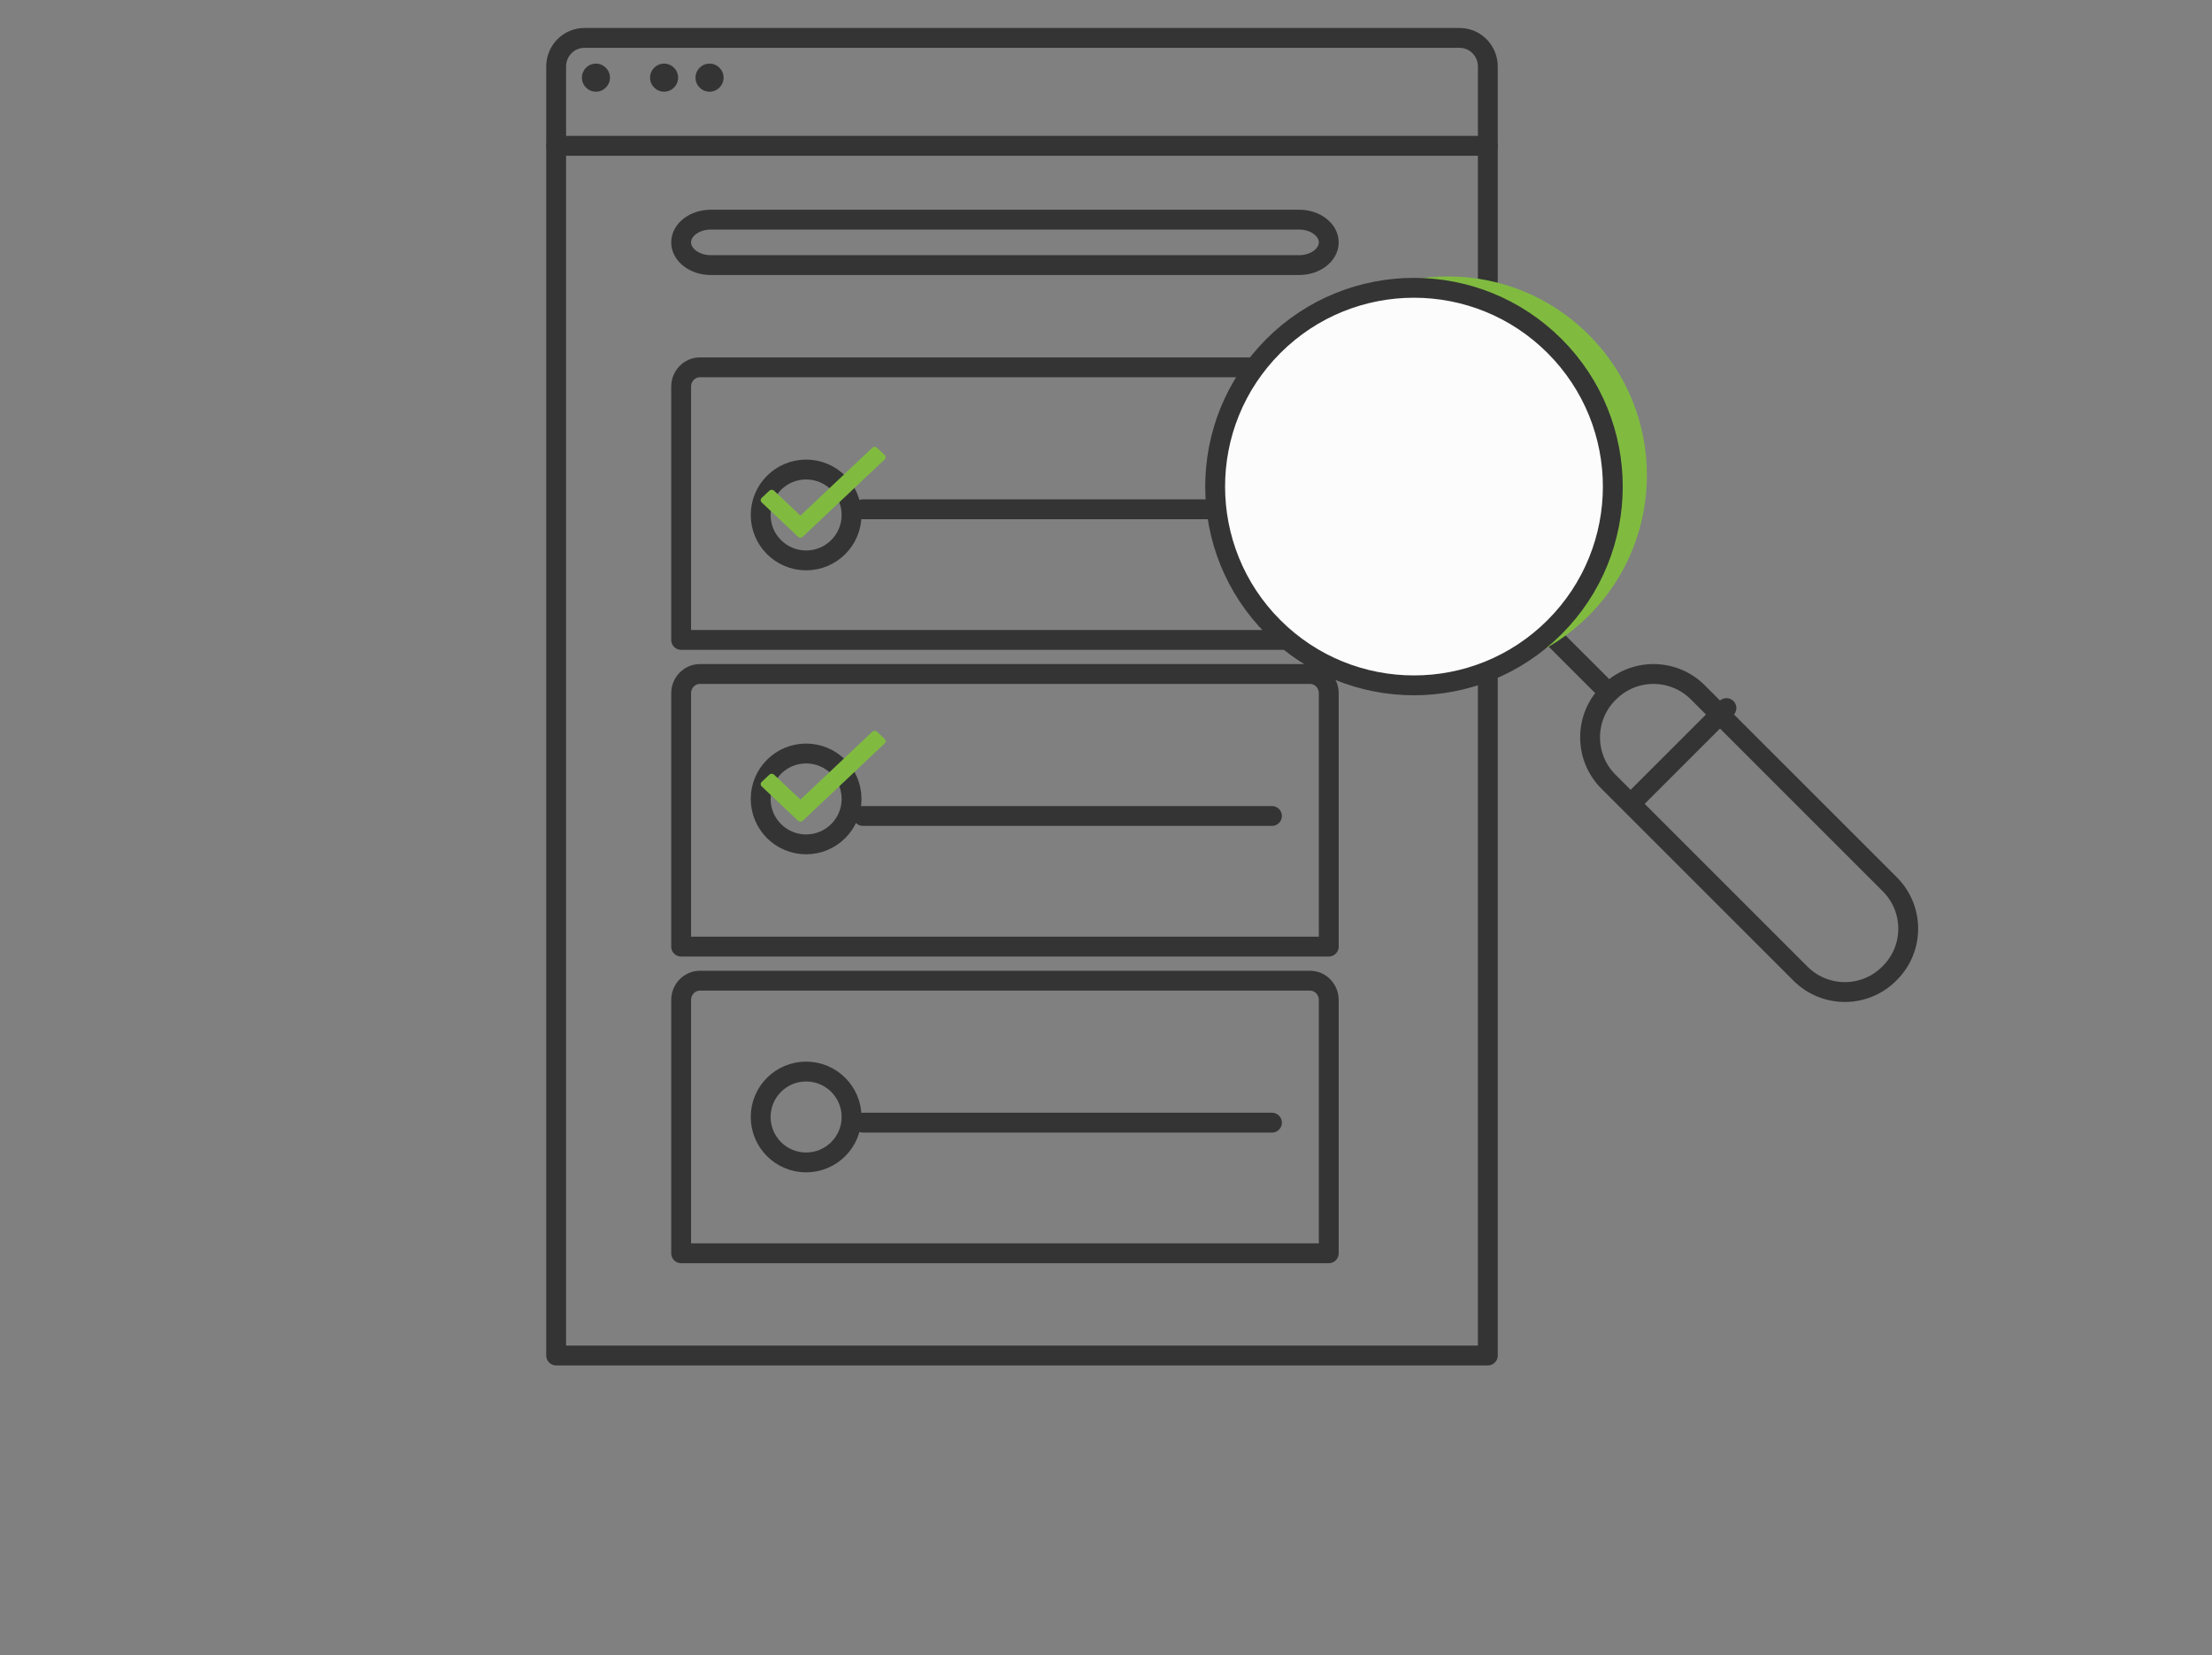
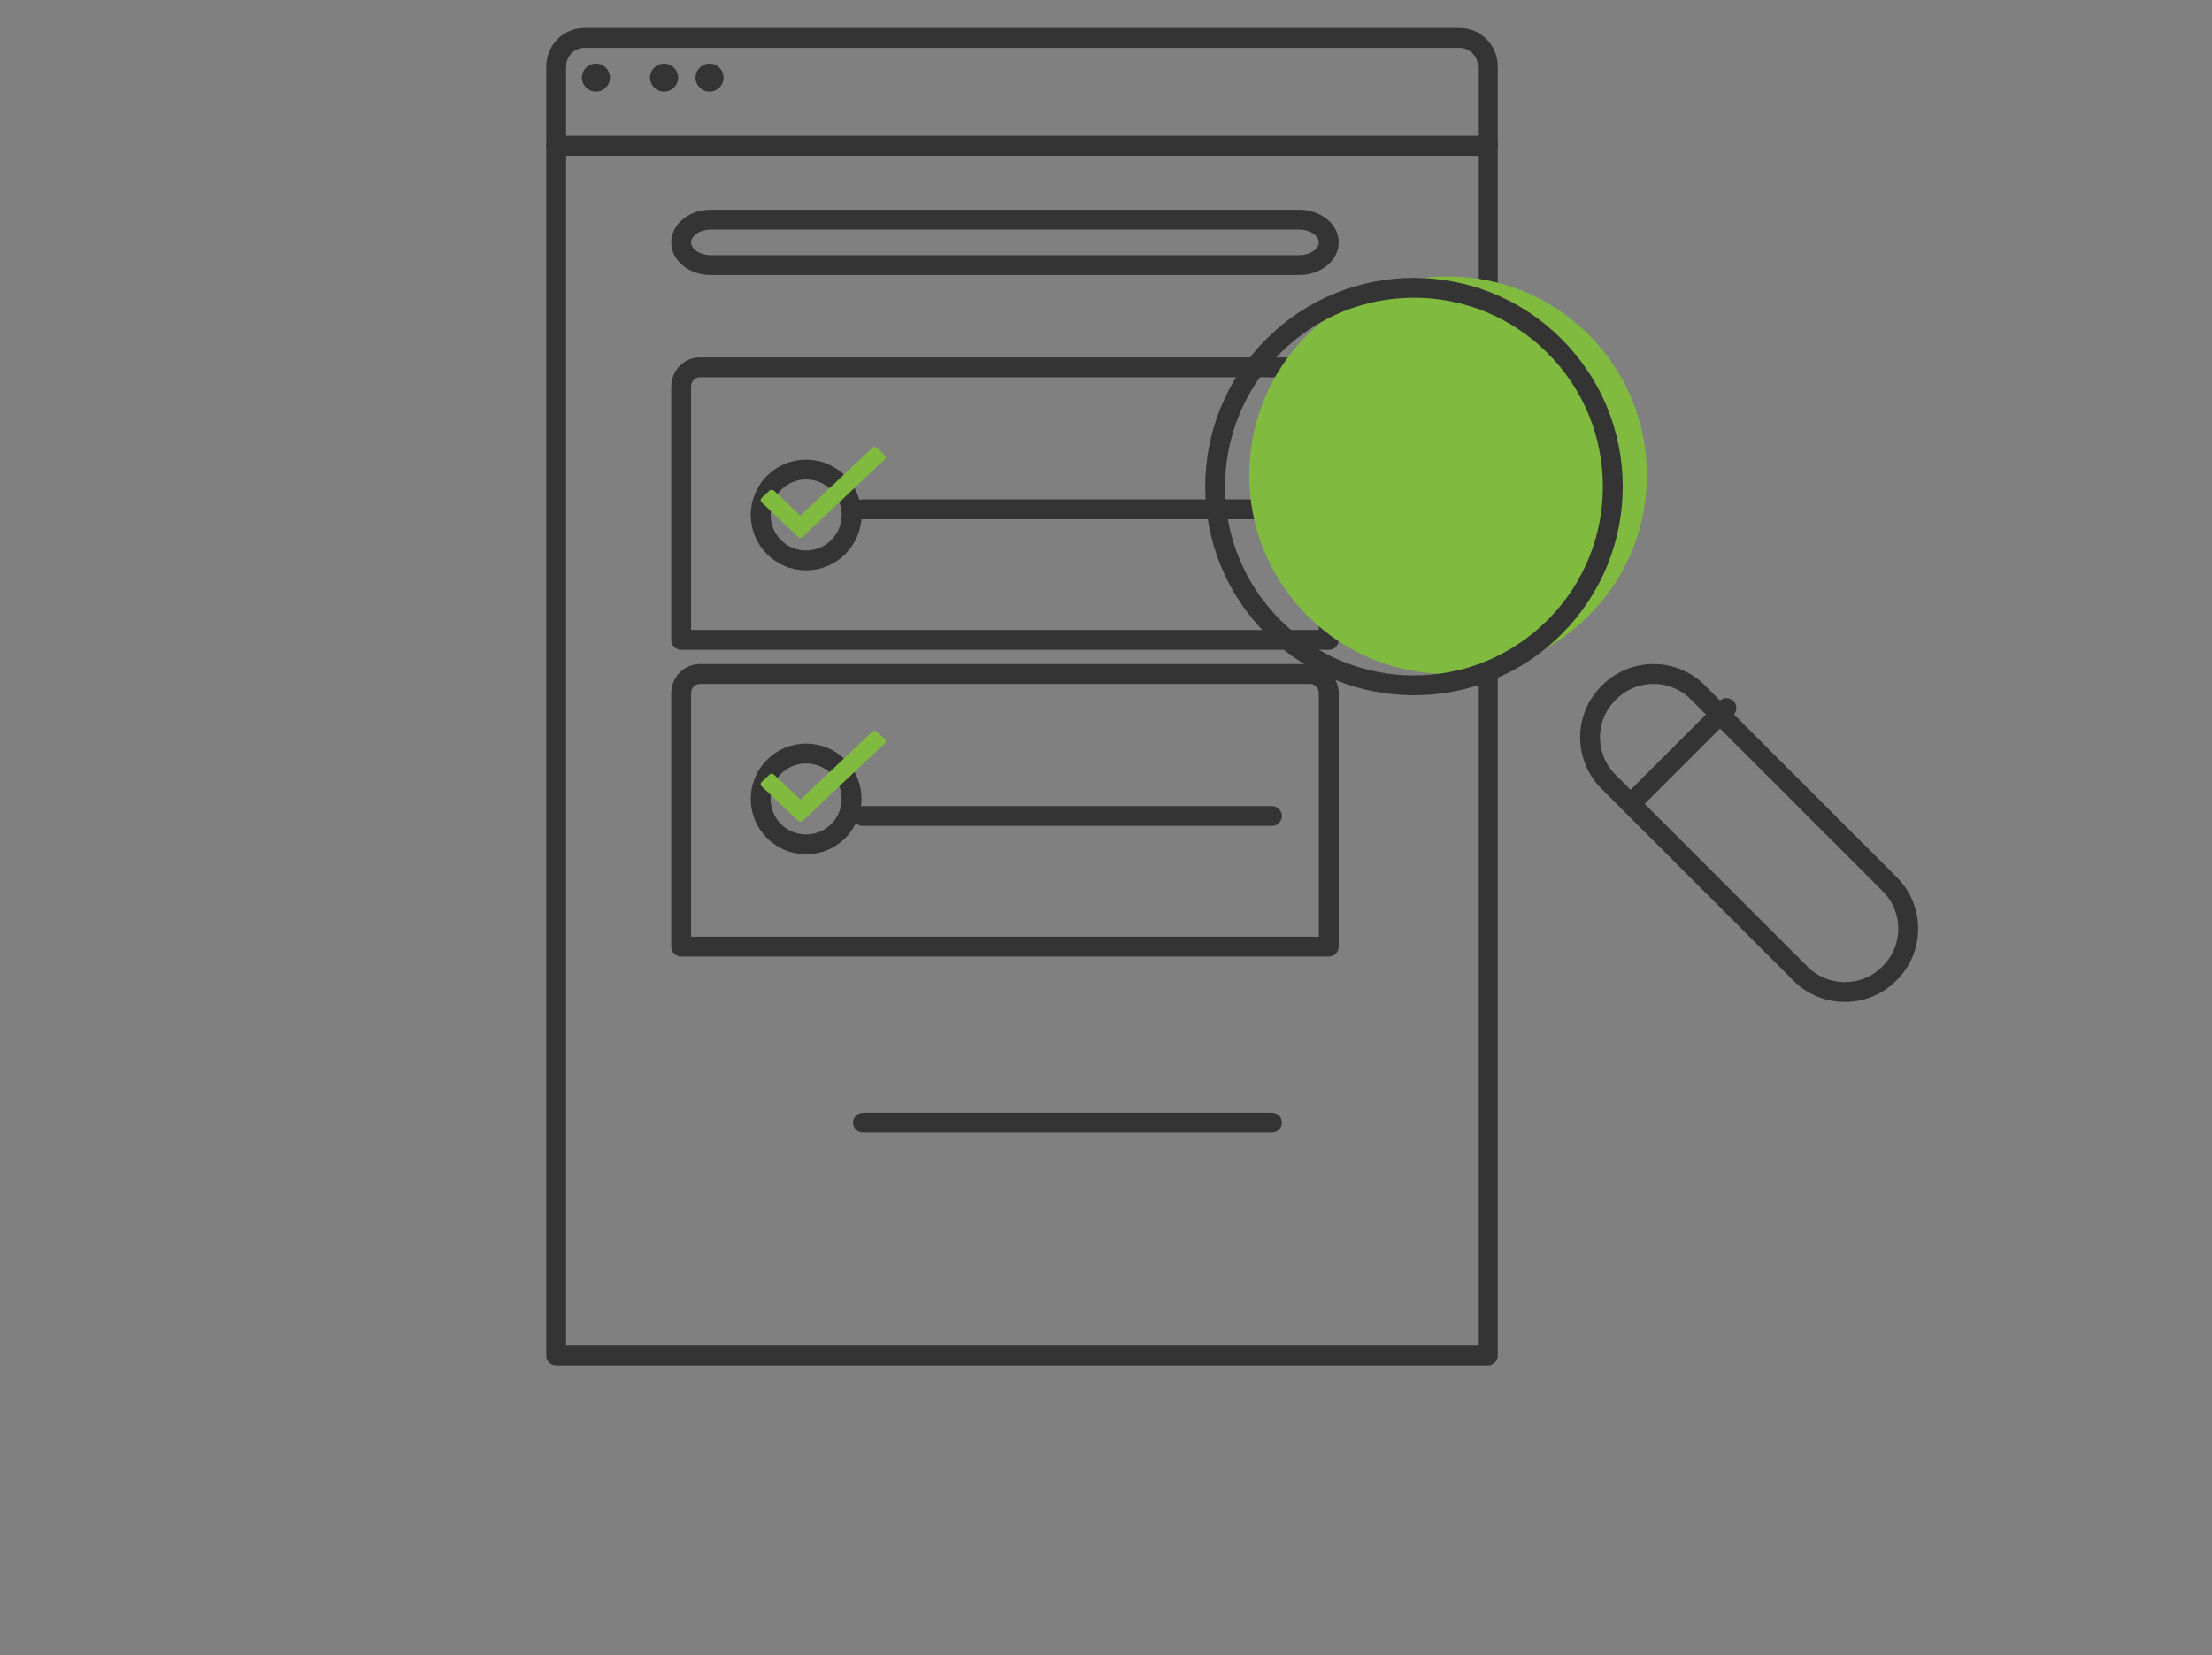
<svg xmlns="http://www.w3.org/2000/svg" width="175px" height="131px" viewBox="0 0 175 131" version="1.1">
  <rect x="0" y="0" width="175" height="131" fill="#808080" stroke="none" />
  <title>mina sidor</title>
  <desc>Created with Sketch.</desc>
  <g id="mina-sidor" stroke="none" stroke-width="1" fill="none" fill-rule="evenodd">
    <g id="Group-9" transform="translate(44, 3)">
      <path d="M73.708,104.27 L1.99591454e-13,104.27 L1.99591454e-13,2.262 C1.99591454e-13,1.012 0.999,9.58038981e-14 2.233,9.58038981e-14 L71.476,9.58038981e-14 C72.709,9.58038981e-14 73.708,1.012 73.708,2.262 L73.708,104.27 Z" id="Stroke-31" stroke="#343434" stroke-width="1.571" stroke-linecap="round" stroke-linejoin="round" />
      <path d="M61.124,47.641 L9.888,47.641 L9.888,27.599 C9.888,26.753 10.555,26.068 11.377,26.068 L59.634,26.068 C60.459,26.068 61.124,26.753 61.124,27.599 L61.124,47.641 Z" id="Stroke-32" stroke="#343434" stroke-width="1.571" stroke-linecap="round" stroke-linejoin="round" />
      <path d="M23.371,37.753 C23.371,39.737 21.76,41.348 19.775,41.348 C17.788,41.348 16.18,39.737 16.18,37.753 C16.18,35.768 17.788,34.157 19.775,34.157 C21.76,34.157 23.371,35.768 23.371,37.753 Z" id="Stroke-33" stroke="#343434" stroke-width="1.571" stroke-linecap="round" stroke-linejoin="round" />
      <line x1="56.629" y1="37.304" x2="24.27" y2="37.304" id="Stroke-34" stroke="#343434" stroke-width="1.571" stroke-linecap="round" stroke-linejoin="round" />
      <path d="M61.124,71.91 L9.888,71.91 L9.888,51.866 C9.888,51.02 10.555,50.337 11.377,50.337 L59.634,50.337 C60.459,50.337 61.124,51.02 61.124,51.866 L61.124,71.91 Z" id="Stroke-35" stroke="#343434" stroke-width="1.571" stroke-linecap="round" stroke-linejoin="round" />
      <path d="M23.371,60.225 C23.371,62.209 21.76,63.82 19.775,63.82 C17.788,63.82 16.18,62.209 16.18,60.225 C16.18,58.24 17.788,56.629 19.775,56.629 C21.76,56.629 23.371,58.24 23.371,60.225 Z" id="Stroke-36" stroke="#343434" stroke-width="1.571" stroke-linecap="round" stroke-linejoin="round" />
      <line x1="56.629" y1="61.573" x2="24.27" y2="61.573" id="Stroke-37" stroke="#343434" stroke-width="1.571" stroke-linecap="round" stroke-linejoin="round" />
-       <path d="M61.124,96.18 L9.888,96.18 L9.888,76.136 C9.888,75.292 10.555,74.607 11.377,74.607 L59.634,74.607 C60.459,74.607 61.124,75.292 61.124,76.136 L61.124,96.18 Z" id="Stroke-38" stroke="#343434" stroke-width="1.571" stroke-linecap="round" stroke-linejoin="round" />
-       <path d="M23.371,85.394 C23.371,87.378 21.76,88.989 19.775,88.989 C17.788,88.989 16.18,87.378 16.18,85.394 C16.18,83.409 17.788,81.798 19.775,81.798 C21.76,81.798 23.371,83.409 23.371,85.394 Z" id="Stroke-39" stroke="#343434" stroke-width="1.571" stroke-linecap="round" stroke-linejoin="round" />
      <line x1="56.629" y1="85.843" x2="24.27" y2="85.843" id="Stroke-40" stroke="#343434" stroke-width="1.571" stroke-linecap="round" stroke-linejoin="round" />
      <line x1="1.99591454e-13" y1="8.539" x2="73.708" y2="8.539" id="Stroke-41" stroke="#343434" stroke-width="1.571" stroke-linecap="round" stroke-linejoin="round" />
      <path d="M4.256,3.146 C4.256,3.758 3.757,4.257 3.145,4.257 C2.533,4.257 2.036,3.758 2.036,3.146 C2.036,2.531 2.533,2.035 3.145,2.035 C3.757,2.035 4.256,2.531 4.256,3.146" id="Fill-42" fill="#343434" />
      <path d="M9.649,3.146 C9.649,3.758 9.15,4.257 8.538,4.257 C7.926,4.257 7.43,3.758 7.43,3.146 C7.43,2.531 7.926,2.035 8.538,2.035 C9.15,2.035 9.649,2.531 9.649,3.146" id="Fill-43" fill="#343434" />
      <path d="M13.245,3.146 C13.245,3.758 12.746,4.257 12.134,4.257 C11.521,4.257 11.025,3.758 11.025,3.146 C11.025,2.531 11.521,2.035 12.134,2.035 C12.746,2.035 13.245,2.531 13.245,3.146" id="Fill-44" fill="#343434" />
      <path d="M58.783,14.382 L12.231,14.382 C10.942,14.382 9.888,15.191 9.888,16.181 C9.888,17.168 10.942,17.978 12.231,17.978 L58.783,17.978 C60.07,17.978 61.124,17.168 61.124,16.181 C61.124,15.191 60.07,14.382 58.783,14.382 Z" id="Stroke-45" stroke="#343434" stroke-width="1.571" stroke-linecap="round" stroke-linejoin="round" />
      <path d="M25.992,33.355 L19.508,39.48 C19.408,39.574 19.242,39.574 19.139,39.48 L16.255,36.754 C16.155,36.66 16.155,36.503 16.255,36.409 L16.868,35.83 C16.968,35.735 17.133,35.735 17.236,35.83 L19.326,37.805 L25.014,32.431 C25.114,32.336 25.279,32.336 25.38,32.431 L25.992,33.01 C26.093,33.104 26.093,33.258 25.992,33.355" id="Fill-46" fill="#80BB40" />
      <path d="M25.992,55.83 L19.508,61.952 C19.408,62.046 19.242,62.046 19.139,61.952 L16.255,59.227 C16.155,59.133 16.155,58.976 16.255,58.882 L16.868,58.303 C16.968,58.208 17.133,58.208 17.236,58.303 L19.326,60.277 L25.014,54.903 C25.114,54.808 25.279,54.808 25.38,54.903 L25.992,55.481 C26.093,55.576 26.093,55.732 25.992,55.83" id="Fill-47" fill="#80BB40" />
      <path d="M105.513,74.001 L105.462,74.052 C103.524,75.99 100.382,75.99 98.445,74.052 L83.251,58.86 C81.314,56.922 81.314,53.78 83.251,51.842 L83.305,51.791 C85.243,49.853 88.385,49.853 90.323,51.791 L105.513,66.983 C107.451,68.921 107.451,72.063 105.513,74.001 Z" id="Stroke-104" stroke="#343434" stroke-width="1.571" stroke-linecap="round" stroke-linejoin="round" />
      <line x1="85.394" y1="60.225" x2="92.585" y2="53.034" id="Stroke-105" stroke="#343434" stroke-width="1.571" stroke-linecap="round" stroke-linejoin="round" />
-       <line x1="82.697" y1="51.236" x2="79.101" y2="47.641" id="Stroke-106" stroke="#343434" stroke-width="1.571" stroke-linecap="round" stroke-linejoin="round" />
      <path d="M81.685,23.484 C87.828,29.627 87.828,39.587 81.685,45.73 C75.541,51.873 65.581,51.873 59.437,45.73 C53.296,39.587 53.296,29.627 59.437,23.484 C65.581,17.341 75.541,17.341 81.685,23.484" id="Fill-107" fill="#80BB40" />
-       <path d="M78.988,24.383 C85.132,30.526 85.132,40.486 78.988,46.629 C72.845,52.772 62.884,52.772 56.741,46.629 C50.6,40.486 50.6,30.526 56.741,24.383 C62.884,18.24 72.845,18.24 78.988,24.383" id="Fill-108" fill="#FCFCFC" />
      <path d="M78.988,24.383 C85.132,30.526 85.132,40.486 78.988,46.629 C72.845,52.772 62.884,52.772 56.741,46.629 C50.6,40.486 50.6,30.526 56.741,24.383 C62.884,18.24 72.845,18.24 78.988,24.383 Z" id="Stroke-109" stroke="#343434" stroke-width="1.571" stroke-linecap="round" stroke-linejoin="round" />
    </g>
  </g>
</svg>